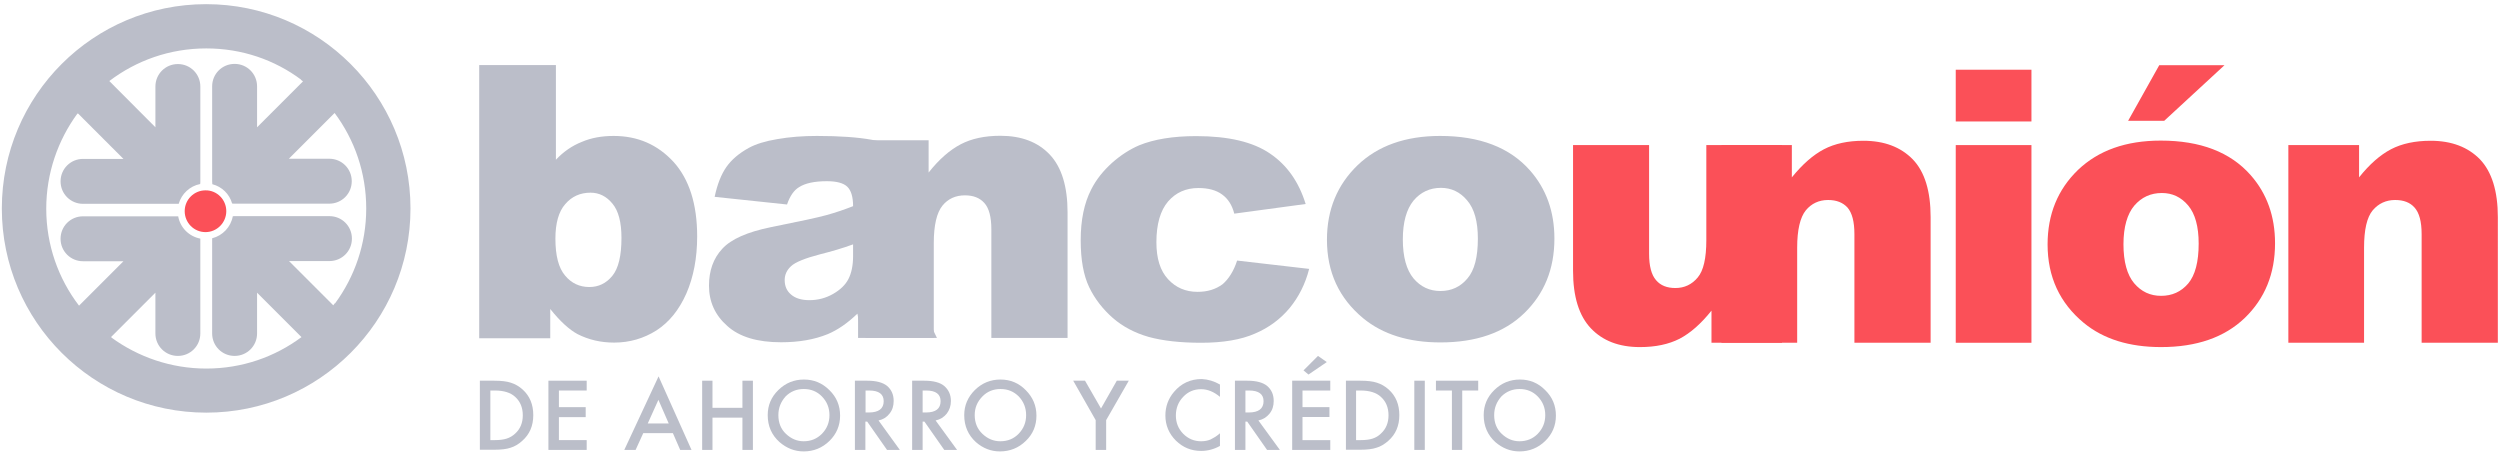
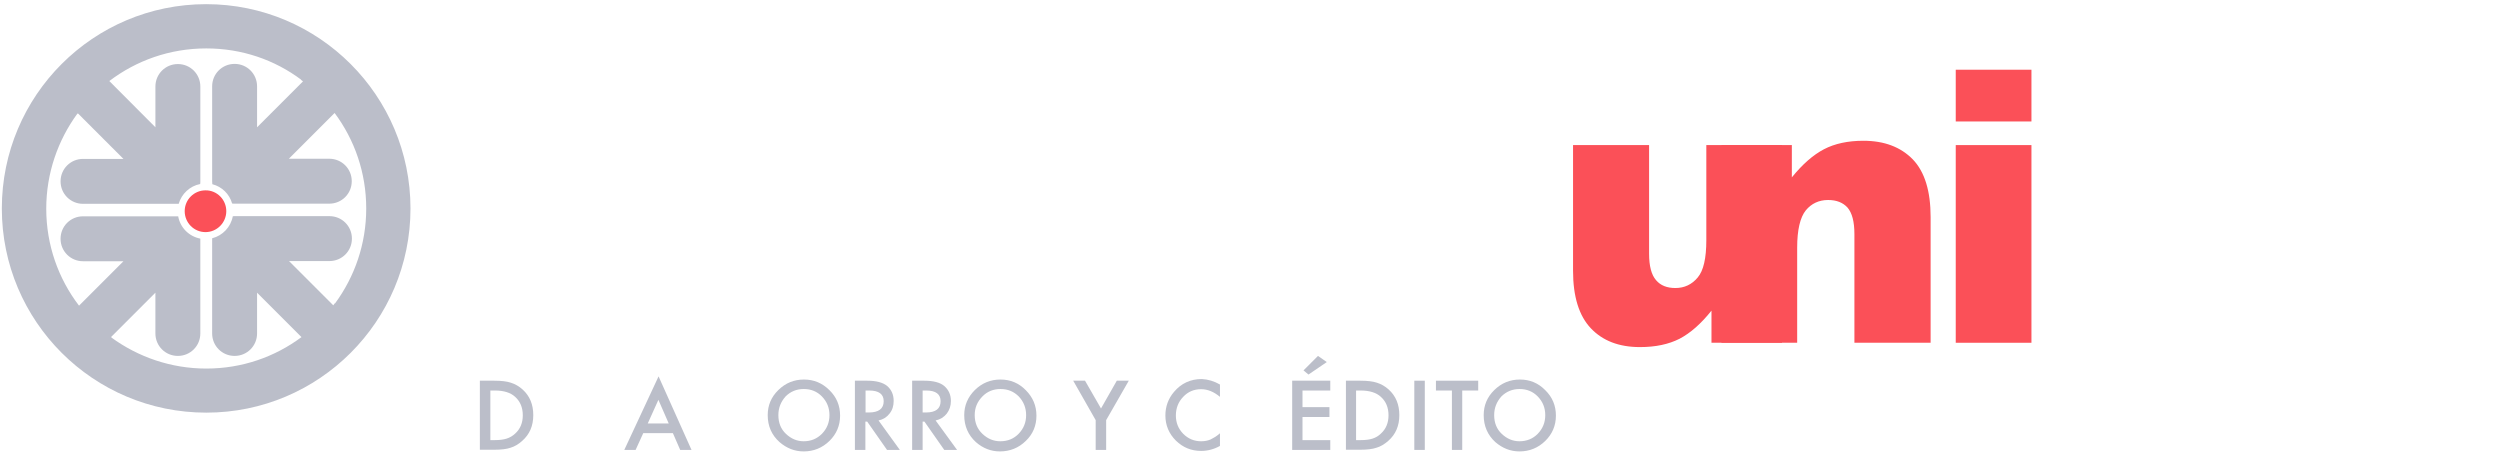
<svg xmlns="http://www.w3.org/2000/svg" xmlns:xlink="http://www.w3.org/1999/xlink" version="1.1" id="Layer_1" x="0px" y="0px" viewBox="0 0 1502.5 272.7" style="enable-background:new 0 0 1502.5 272.7;" xml:space="preserve">
  <style type="text/css">
	.st0{clip-path:url(#SVGID_2_);fill:#BBBEC9;}
	.st1{fill:#BBBEC9;}
	.st2{clip-path:url(#SVGID_4_);fill:#BBBEC9;}
	.st3{clip-path:url(#SVGID_6_);fill:#BBBEC9;}
	.st4{clip-path:url(#SVGID_8_);fill:#BBBEC9;}
	.st5{clip-path:url(#SVGID_10_);fill:#BBBEC9;}
	.st6{clip-path:url(#SVGID_10_);fill:#FB5058;}
	.st7{fill:#FB5058;}
	.st8{clip-path:url(#SVGID_12_);fill:#FB5058;}
	.st9{clip-path:url(#SVGID_12_);fill:#BBBEC9;}
</style>
  <g>
    <defs>
      <rect id="SVGID_1_" x="1.1" y="2.5" width="1500" height="268.7" />
    </defs>
    <clipPath id="SVGID_2_">
      <use xlink:href="#SVGID_1_" style="overflow:visible;" />
    </clipPath>
    <path class="st0" d="M294.7,264.5h2.8c2.8,0,5.1-0.3,7-0.9c1.9-0.6,3.6-1.6,5.1-3c3.1-2.8,4.6-6.5,4.6-11c0-4.6-1.5-8.3-4.6-11.1   c-2.7-2.5-6.8-3.8-12.1-3.8h-2.8V264.5z M288.4,270.4v-41.6h8.7c4.2,0,7.5,0.4,9.9,1.2c2.6,0.8,5,2.2,7.1,4.1   c4.3,3.9,6.4,9,6.4,15.4c0,6.4-2.2,11.6-6.7,15.5c-2.2,2-4.6,3.4-7,4.1c-2.3,0.8-5.6,1.2-9.8,1.2H288.4z" />
  </g>
-   <polygon class="st1" points="329.6,228.8 329.6,270.4 352.6,270.4 352.6,264.5 335.9,264.5 335.9,250.7 352,250.7 352,244.7   335.9,244.7 335.9,234.7 352.6,234.7 352.6,228.8 " />
  <path class="st1" d="M395.7,240.3l6.2,14.2h-12.6L395.7,240.3z M375.2,270.4h6.8l4.6-10.1h17.8l4.4,10.1h6.8l-19.8-44.2L375.2,270.4  z" />
-   <polygon class="st1" points="446.2,228.8 446.2,245.1 428.2,245.1 428.2,228.8 422,228.8 422,270.4 428.2,270.4 428.2,251   446.2,251 446.2,270.4 452.5,270.4 452.5,228.8 " />
  <g>
    <defs>
      <rect id="SVGID_3_" x="1.1" y="2.5" width="1500" height="268.7" />
    </defs>
    <clipPath id="SVGID_4_">
      <use xlink:href="#SVGID_3_" style="overflow:visible;" />
    </clipPath>
    <path class="st2" d="M467.8,249.5c0,4.6,1.5,8.4,4.6,11.3c3.1,2.9,6.6,4.4,10.6,4.4c4.4,0,8-1.5,11-4.5c3-3.1,4.5-6.8,4.5-11.2   c0-4.4-1.5-8.1-4.5-11.2c-2.9-3-6.6-4.5-10.9-4.5c-4.4,0-8,1.5-11,4.5C469.3,241.5,467.8,245.1,467.8,249.5 M461.4,249.5   c0-5.9,2.1-10.9,6.4-15.1c4.3-4.2,9.4-6.3,15.4-6.3c5.9,0,11,2.1,15.3,6.4c4.3,4.2,6.4,9.3,6.4,15.3c0,6-2.2,11.1-6.4,15.2   c-4.3,4.2-9.5,6.3-15.5,6.3c-5.4,0-10.2-1.9-14.5-5.6C463.8,261.5,461.4,256.1,461.4,249.5" />
    <path class="st2" d="M520.2,247.9h2c5.9,0,8.9-2.3,8.9-6.8c0-4.2-2.9-6.4-8.7-6.4h-2.2V247.9z M528,252.7l12.8,17.7h-7.7l-11.9-17   h-1.1v17h-6.3v-41.6h7.4c5.5,0,9.4,1.1,11.9,3.1c2.7,2.3,4,5.3,4,9.1c0,3-0.8,5.5-2.5,7.6C533,250.7,530.8,252.1,528,252.7" />
    <path class="st2" d="M554.5,247.9h2c5.9,0,8.8-2.3,8.8-6.8c0-4.2-2.9-6.4-8.6-6.4h-2.2V247.9z M562.3,252.7l12.9,17.7h-7.7   l-11.9-17h-1.1v17h-6.3v-41.6h7.3c5.5,0,9.5,1.1,11.9,3.1c2.7,2.3,4.1,5.3,4.1,9.1c0,3-0.9,5.5-2.5,7.6   C567.3,250.7,565.1,252.1,562.3,252.7" />
    <path class="st2" d="M585.8,249.5c0,4.6,1.6,8.4,4.7,11.3c3.1,2.9,6.6,4.4,10.7,4.4c4.4,0,8.1-1.5,11-4.5c3-3.1,4.5-6.8,4.5-11.2   c0-4.4-1.5-8.1-4.4-11.2c-3-3-6.6-4.5-11-4.5c-4.3,0-8,1.5-10.9,4.5C587.3,241.5,585.8,245.1,585.8,249.5 M579.5,249.5   c0-5.9,2.2-10.9,6.4-15.1c4.3-4.2,9.4-6.3,15.4-6.3c5.9,0,11,2.1,15.2,6.4c4.2,4.2,6.4,9.3,6.4,15.3c0,6-2.1,11.1-6.4,15.2   c-4.3,4.2-9.5,6.3-15.6,6.3c-5.3,0-10.2-1.9-14.4-5.6C581.9,261.5,579.5,256.1,579.5,249.5" />
  </g>
  <polygon class="st1" points="671.2,228.8 661.7,245.5 652.1,228.8 645,228.8 658.5,252.5 658.5,270.4 664.8,270.4 664.8,252.5   678.4,228.8 " />
  <g>
    <defs>
      <rect id="SVGID_5_" x="1.1" y="2.5" width="1500" height="268.7" />
    </defs>
    <clipPath id="SVGID_6_">
      <use xlink:href="#SVGID_5_" style="overflow:visible;" />
    </clipPath>
    <path class="st3" d="M733.2,231.1v7.4c-3.6-3-7.4-4.6-11.3-4.6c-4.3,0-7.9,1.5-10.8,4.6c-2.9,3-4.4,6.8-4.4,11.2   c0,4.4,1.5,8,4.4,11c3,3,6.6,4.5,10.8,4.5c2.2,0,4.1-0.4,5.7-1.1c0.8-0.4,1.7-0.9,2.7-1.5c0.9-0.6,1.9-1.3,2.9-2.2v7.6   c-3.6,2-7.4,3-11.3,3c-6,0-11-2.1-15.2-6.2c-4.2-4.2-6.3-9.3-6.3-15.1c0-5.3,1.7-10.1,5.2-14.2c4.3-5.1,9.9-7.7,16.7-7.7   C726.1,228,729.7,229.1,733.2,231.1" />
-     <path class="st3" d="M748.5,247.9h2c5.9,0,8.9-2.3,8.9-6.8c0-4.2-2.9-6.4-8.7-6.4h-2.2V247.9z M756.3,252.7l12.9,17.7h-7.7   l-11.9-17h-1.1v17h-6.3v-41.6h7.4c5.5,0,9.4,1.1,11.9,3.1c2.7,2.3,4,5.3,4,9.1c0,3-0.8,5.5-2.5,7.6   C761.3,250.7,759.1,252.1,756.3,252.7" />
  </g>
  <path class="st1" d="M776.6,228.8v41.6h22.9v-5.9h-16.7v-13.9H799v-5.9h-16.2v-10h16.7v-5.9H776.6z M783.4,222.6l3,2.5l11-7.5  l-5.3-3.7L783.4,222.6z" />
  <g>
    <defs>
      <rect id="SVGID_7_" x="1.1" y="2.5" width="1500" height="268.7" />
    </defs>
    <clipPath id="SVGID_8_">
      <use xlink:href="#SVGID_7_" style="overflow:visible;" />
    </clipPath>
    <path class="st4" d="M815.1,264.5h2.8c2.8,0,5.2-0.3,7-0.9c1.9-0.6,3.6-1.6,5-3c3.1-2.8,4.6-6.5,4.6-11c0-4.6-1.5-8.3-4.6-11.1   c-2.7-2.5-6.8-3.8-12.1-3.8h-2.8V264.5z M808.9,270.4v-41.6h8.7c4.2,0,7.5,0.4,9.9,1.2c2.6,0.8,5,2.2,7.1,4.1   c4.3,3.9,6.4,9,6.4,15.4c0,6.4-2.2,11.6-6.7,15.5c-2.3,2-4.6,3.4-7.1,4.1c-2.3,0.8-5.6,1.2-9.8,1.2H808.9z" />
  </g>
  <rect x="850" y="228.8" class="st1" width="6.3" height="41.6" />
  <polygon class="st1" points="863,228.8 863,234.7 872.6,234.7 872.6,270.4 878.8,270.4 878.8,234.7 888.4,234.7 888.4,228.8 " />
  <g>
    <defs>
      <rect id="SVGID_9_" x="1.1" y="2.5" width="1500" height="268.7" />
    </defs>
    <clipPath id="SVGID_10_">
      <use xlink:href="#SVGID_9_" style="overflow:visible;" />
    </clipPath>
    <path class="st5" d="M898,249.5c0,4.6,1.5,8.4,4.6,11.3c3.1,2.9,6.6,4.4,10.6,4.4c4.3,0,8.1-1.5,11-4.5c3-3.1,4.5-6.8,4.5-11.2   c0-4.4-1.5-8.1-4.5-11.2c-2.9-3-6.6-4.5-10.9-4.5c-4.3,0-8,1.5-11,4.5C899.5,241.5,898,245.1,898,249.5 M891.7,249.5   c0-5.9,2.1-10.9,6.4-15.1c4.3-4.2,9.4-6.3,15.4-6.3c5.9,0,11,2.1,15.2,6.4c4.3,4.2,6.4,9.3,6.4,15.3c0,6-2.2,11.1-6.4,15.2   c-4.3,4.2-9.5,6.3-15.5,6.3c-5.4,0-10.2-1.9-14.5-5.6C894.1,261.5,891.7,256.1,891.7,249.5" />
    <path class="st5" d="M220.1,125.3c0,21.4-7,41.1-18.7,57l-0.1-0.1c-0.3,0.4-0.7,0.8-1,1.3l-26.6-26.6h24.3c7.5,0,13.5-6,13.5-13.5   c0-7.5-6-13.5-13.5-13.5h-57c-0.4,0-0.7,0-1.1,0.1c-1.2,6.5-6.1,11.6-12.4,13.2c0,0.1,0,0.2,0,0.2v57c0,7.5,6,13.5,13.5,13.5   c7.5,0,13.5-6,13.5-13.5v-24.5l26.7,26.7c-16,11.9-35.7,18.9-57.2,18.9c-21.3,0-41.1-7-57.1-18.7l0.1-0.1c-0.1-0.1-0.1-0.1-0.2-0.2   l26.6-26.6l0,24.5c0,7.5,6,13.5,13.5,13.5c7.5,0,13.5-6,13.5-13.5l0-57c0,0,0,0,0,0c-6.8-1.3-12.1-6.6-13.3-13.4   c-0.1,0-0.1,0-0.2,0h-57c-7.5,0-13.5,6-13.5,13.5c0,7.5,6,13.5,13.5,13.5h24.3l-26.7,26.7c-12.4-16.2-19.7-36.4-19.7-58.3   c0-21.3,7-41.1,18.7-57.1l0.1,0.1c0.1-0.1,0.2-0.2,0.2-0.3l27.4,27.4H49.9c-7.5,0-13.5,6-13.5,13.5c0,7.5,6,13.5,13.5,13.5h57   c0.2,0,0.3,0,0.5,0c1.7-6,6.7-10.7,12.9-11.9c0.1-0.5,0.1-1.1,0.1-1.6h0l0-57c0-7.5-6-13.5-13.5-13.5c-7.5,0-13.5,6-13.5,13.5   l0,24.5L65.7,48.7C81.9,36.4,102,29.1,124,29.1c21.4,0,41.1,6.9,57,18.8l-0.1,0.1c0.4,0.3,0.8,0.6,1.2,0.9l-27.6,27.6V51.9   c0-7.5-6-13.5-13.5-13.5s-13.5,6-13.5,13.5v57c0,0.6,0.1,1.2,0.1,1.8c5.8,1.5,10.3,5.9,11.9,11.6c0.5,0.1,0.9,0.1,1.4,0.1h57   c7.5,0,13.5-6,13.5-13.5c0-7.5-6-13.5-13.5-13.5h-24.3l27.5-27.5C213.1,84,220.1,103.8,220.1,125.3 M246.7,125.3   c0-67.8-55-122.8-122.8-122.8C56.1,2.5,1.1,57.4,1.1,125.3C1.1,193.1,56.1,248,124,248C191.7,248,246.7,193.1,246.7,125.3" />
    <path class="st6" d="M136,126.9c0,6.9-5.6,12.6-12.5,12.6c-6.9,0-12.5-5.6-12.5-12.6c0-6.9,5.6-12.5,12.5-12.5   C130.4,114.3,136,120,136,126.9" />
    <path class="st6" d="M1071.1,206h-42.5v-19.3c-6.3,7.9-12.7,13.5-19.2,16.9c-6.5,3.3-14.4,5-23.8,5c-12.6,0-22.4-3.8-29.5-11.3   c-7.1-7.5-10.7-19-10.7-34.6V87.2h45.7v65.3c0,7.4,1.4,12.7,4.2,15.9c2.7,3.2,6.6,4.7,11.6,4.7c5.4,0,9.9-2.1,13.4-6.3   c3.5-4.1,5.2-11.6,5.2-22.4V87.2h45.5V206z" />
    <path class="st6" d="M1034.5,87.2h42.4v19.4c6.4-7.9,12.8-13.5,19.3-16.9c6.5-3.4,14.4-5.1,23.7-5.1c12.6,0,22.5,3.8,29.7,11.2   c7.2,7.5,10.7,19.1,10.7,34.7V206h-45.8v-65.3c0-7.5-1.4-12.7-4.1-15.9c-2.8-3.1-6.7-4.6-11.7-4.6c-5.5,0-10,2.1-13.4,6.2   c-3.4,4.2-5.2,11.7-5.2,22.5V206h-45.5V87.2z" />
  </g>
  <path class="st7" d="M1175.4,87.2h45.5V206h-45.5V87.2z M1175.4,41.9h45.5V73h-45.5V41.9z" />
  <g>
    <defs>
-       <rect id="SVGID_11_" x="1.1" y="2.5" width="1500" height="268.7" />
-     </defs>
+       </defs>
    <clipPath id="SVGID_12_">
      <use xlink:href="#SVGID_11_" style="overflow:visible;" />
    </clipPath>
-     <path class="st8" d="M1297.7,39.2h39.2l-36.2,33.4H1279L1297.7,39.2z M1276.2,146.8c0,10.5,2.2,18.4,6.4,23.4   c4.3,5.1,9.7,7.6,16.2,7.6c6.6,0,12-2.4,16.3-7.4c4.2-5,6.3-13,6.3-24c0-10.2-2.1-17.9-6.3-22.9c-4.3-5.1-9.6-7.5-15.8-7.5   c-6.7,0-12.2,2.5-16.6,7.6C1278.5,128.6,1276.2,136.4,1276.2,146.8 M1230.6,146.9c0-18.1,6.1-33,18.3-44.8   c12.3-11.7,28.8-17.6,49.7-17.6c23.8,0,41.8,6.9,54,20.7c9.8,11.1,14.7,24.8,14.7,41c0,18.3-6.1,33.2-18.2,44.9   c-12.2,11.7-29,17.5-50.3,17.5c-19.1,0-34.6-4.8-46.4-14.5C1237.9,182.1,1230.6,166.4,1230.6,146.9" />
    <path class="st8" d="M1375.4,87.2h42.4v19.4c6.3-7.9,12.7-13.5,19.2-16.9c6.5-3.4,14.5-5.1,23.8-5.1c12.6,0,22.5,3.8,29.7,11.2   c7.1,7.5,10.7,19.1,10.7,34.7V206h-45.8v-65.3c0-7.5-1.4-12.7-4.2-15.9c-2.7-3.1-6.6-4.6-11.7-4.6c-5.5,0-10,2.1-13.5,6.2   c-3.5,4.2-5.2,11.7-5.2,22.5V206h-45.5V87.2z" />
    <path class="st9" d="M333.8,143.4c0,10.2,1.9,17.6,5.8,22.2c3.8,4.6,8.7,6.9,14.6,6.9c5.5,0,10.1-2.2,13.8-6.7   c3.7-4.5,5.5-12.1,5.5-22.8c0-9.4-1.8-16.3-5.4-20.6c-3.6-4.4-8-6.6-13.2-6.6c-6.2,0-11.3,2.3-15.2,6.9   C335.8,127.1,333.8,134.1,333.8,143.4 M288.1,39.1h46V96c4.5-4.8,9.7-8.4,15.5-10.7c5.8-2.5,12.2-3.6,19.2-3.6   c14.5,0,26.4,5.2,36,15.6c9.4,10.4,14.2,25.3,14.2,44.8c0,13-2.2,24.4-6.5,34.3c-4.4,9.9-10.3,17.2-18,22.2   c-7.6,4.8-16.1,7.3-25.4,7.3c-8,0-15.3-1.7-22-5.1c-5-2.7-10.5-7.7-16.4-15.1v17.6h-42.7V39.1z" />
    <path class="st9" d="M512.6,146.9c-6.3,2.3-12.8,4.2-19.6,5.9c-9.2,2.4-15.1,4.8-17.6,7.2c-2.6,2.4-3.8,5.2-3.8,8.3   c0,3.6,1.2,6.5,3.8,8.7c2.5,2.2,6.2,3.4,11,3.4c5.1,0,9.8-1.2,14.2-3.7c4.4-2.5,7.5-5.5,9.3-9c1.8-3.5,2.8-8.1,2.8-13.7V146.9z    M473,122.9l-43.5-4.6c1.6-7.6,4-13.6,7.1-18c3.1-4.4,7.6-8.2,13.4-11.4c4.2-2.3,9.9-4.1,17.2-5.3c7.4-1.3,15.3-1.9,23.8-1.9   c13.7,0,24.6,0.8,32.9,2.3c8.4,1.5,15.2,4.7,20.8,9.6c3.9,3.3,6.9,8.1,9.2,14.2c2.3,6.2,3.4,12,3.4,17.6v52.5   c0,5.6,0.4,10,1.1,13.1c0.7,3.2,2.2,7.2,4.7,12.1h-42.8c-1.7-3.1-2.9-5.4-3.4-7c-0.5-1.6-1-4.1-1.6-7.6c-6,5.8-11.9,9.8-17.8,12.3   c-8.1,3.3-17.4,4.9-28.1,4.9c-14.2,0-25-3.2-32.3-9.8c-7.4-6.5-11-14.6-11-24.2c0-9,2.6-16.4,8-22.2c5.3-5.8,15.1-10.1,29.3-13   c17-3.4,28.2-5.8,33.2-7.2c5.1-1.4,10.5-3.2,16.1-5.4c0-5.6-1.2-9.5-3.5-11.7c-2.3-2.2-6.4-3.3-12.2-3.3c-7.5,0-13.1,1.2-16.8,3.6   C477.2,114.3,474.8,117.7,473,122.9" />
    <path class="st9" d="M515.7,84.3h42.4v19.4c6.3-8,12.8-13.6,19.3-17c6.5-3.4,14.4-5.1,23.8-5.1c12.6,0,22.5,3.7,29.7,11.3   c7.1,7.5,10.7,19.1,10.7,34.7v75.5h-45.8v-65.3c0-7.4-1.4-12.7-4.2-15.8c-2.8-3.1-6.6-4.6-11.7-4.6c-5.5,0-10.1,2-13.5,6.2   c-3.4,4.2-5.2,11.7-5.2,22.5v57h-45.5V84.3z" />
    <path class="st9" d="M743.5,156.6l43.3,5c-2.3,9.1-6.3,16.9-11.7,23.5c-5.5,6.6-12.4,11.8-20.9,15.4c-8.4,3.7-19.2,5.5-32.3,5.5   c-12.6,0-23.1-1.2-31.5-3.5c-8.4-2.4-15.6-6.2-21.6-11.4c-6-5.3-10.8-11.4-14.2-18.5c-3.4-7.1-5.1-16.4-5.1-28.2   c0-12.2,2.1-22.3,6.3-30.5c3-6,7.3-11.3,12.5-16c5.3-4.7,10.8-8.2,16.4-10.6c8.9-3.6,20.2-5.5,34.2-5.5c19.4,0,34.2,3.5,44.4,10.5   c10.2,6.9,17.3,17,21.4,30.3l-42.9,5.8c-1.3-5.1-3.7-8.9-7.3-11.5c-3.5-2.6-8.3-3.9-14.2-3.9c-7.6,0-13.6,2.7-18.3,8.1   c-4.6,5.4-7,13.6-7,24.5c0,9.8,2.3,17.1,7,22.2c4.6,5,10.5,7.6,17.7,7.6c6,0,10.9-1.5,15.1-4.6   C738.4,167.7,741.5,162.9,743.5,156.6" />
    <path class="st9" d="M843.1,143.9c0,10.5,2.2,18.3,6.4,23.4c4.3,5.1,9.7,7.6,16.2,7.6c6.6,0,12-2.5,16.2-7.5c4.3-5,6.3-13,6.3-24   c0-10.2-2.1-17.9-6.4-22.9c-4.2-5.1-9.6-7.6-15.8-7.6c-6.7,0-12.2,2.6-16.5,7.7C845.3,125.8,843.1,133.5,843.1,143.9 M797.5,144.1   c0-18.1,6.2-33,18.4-44.8c12.2-11.7,28.8-17.6,49.6-17.6c23.8,0,41.8,6.9,54,20.7c9.8,11.1,14.7,24.8,14.7,41   c0,18.3-6.1,33.2-18.2,44.9c-12.1,11.7-28.9,17.5-50.3,17.5c-19.1,0-34.6-4.8-46.4-14.5C804.7,179.2,797.5,163.5,797.5,144.1" />
  </g>
</svg>